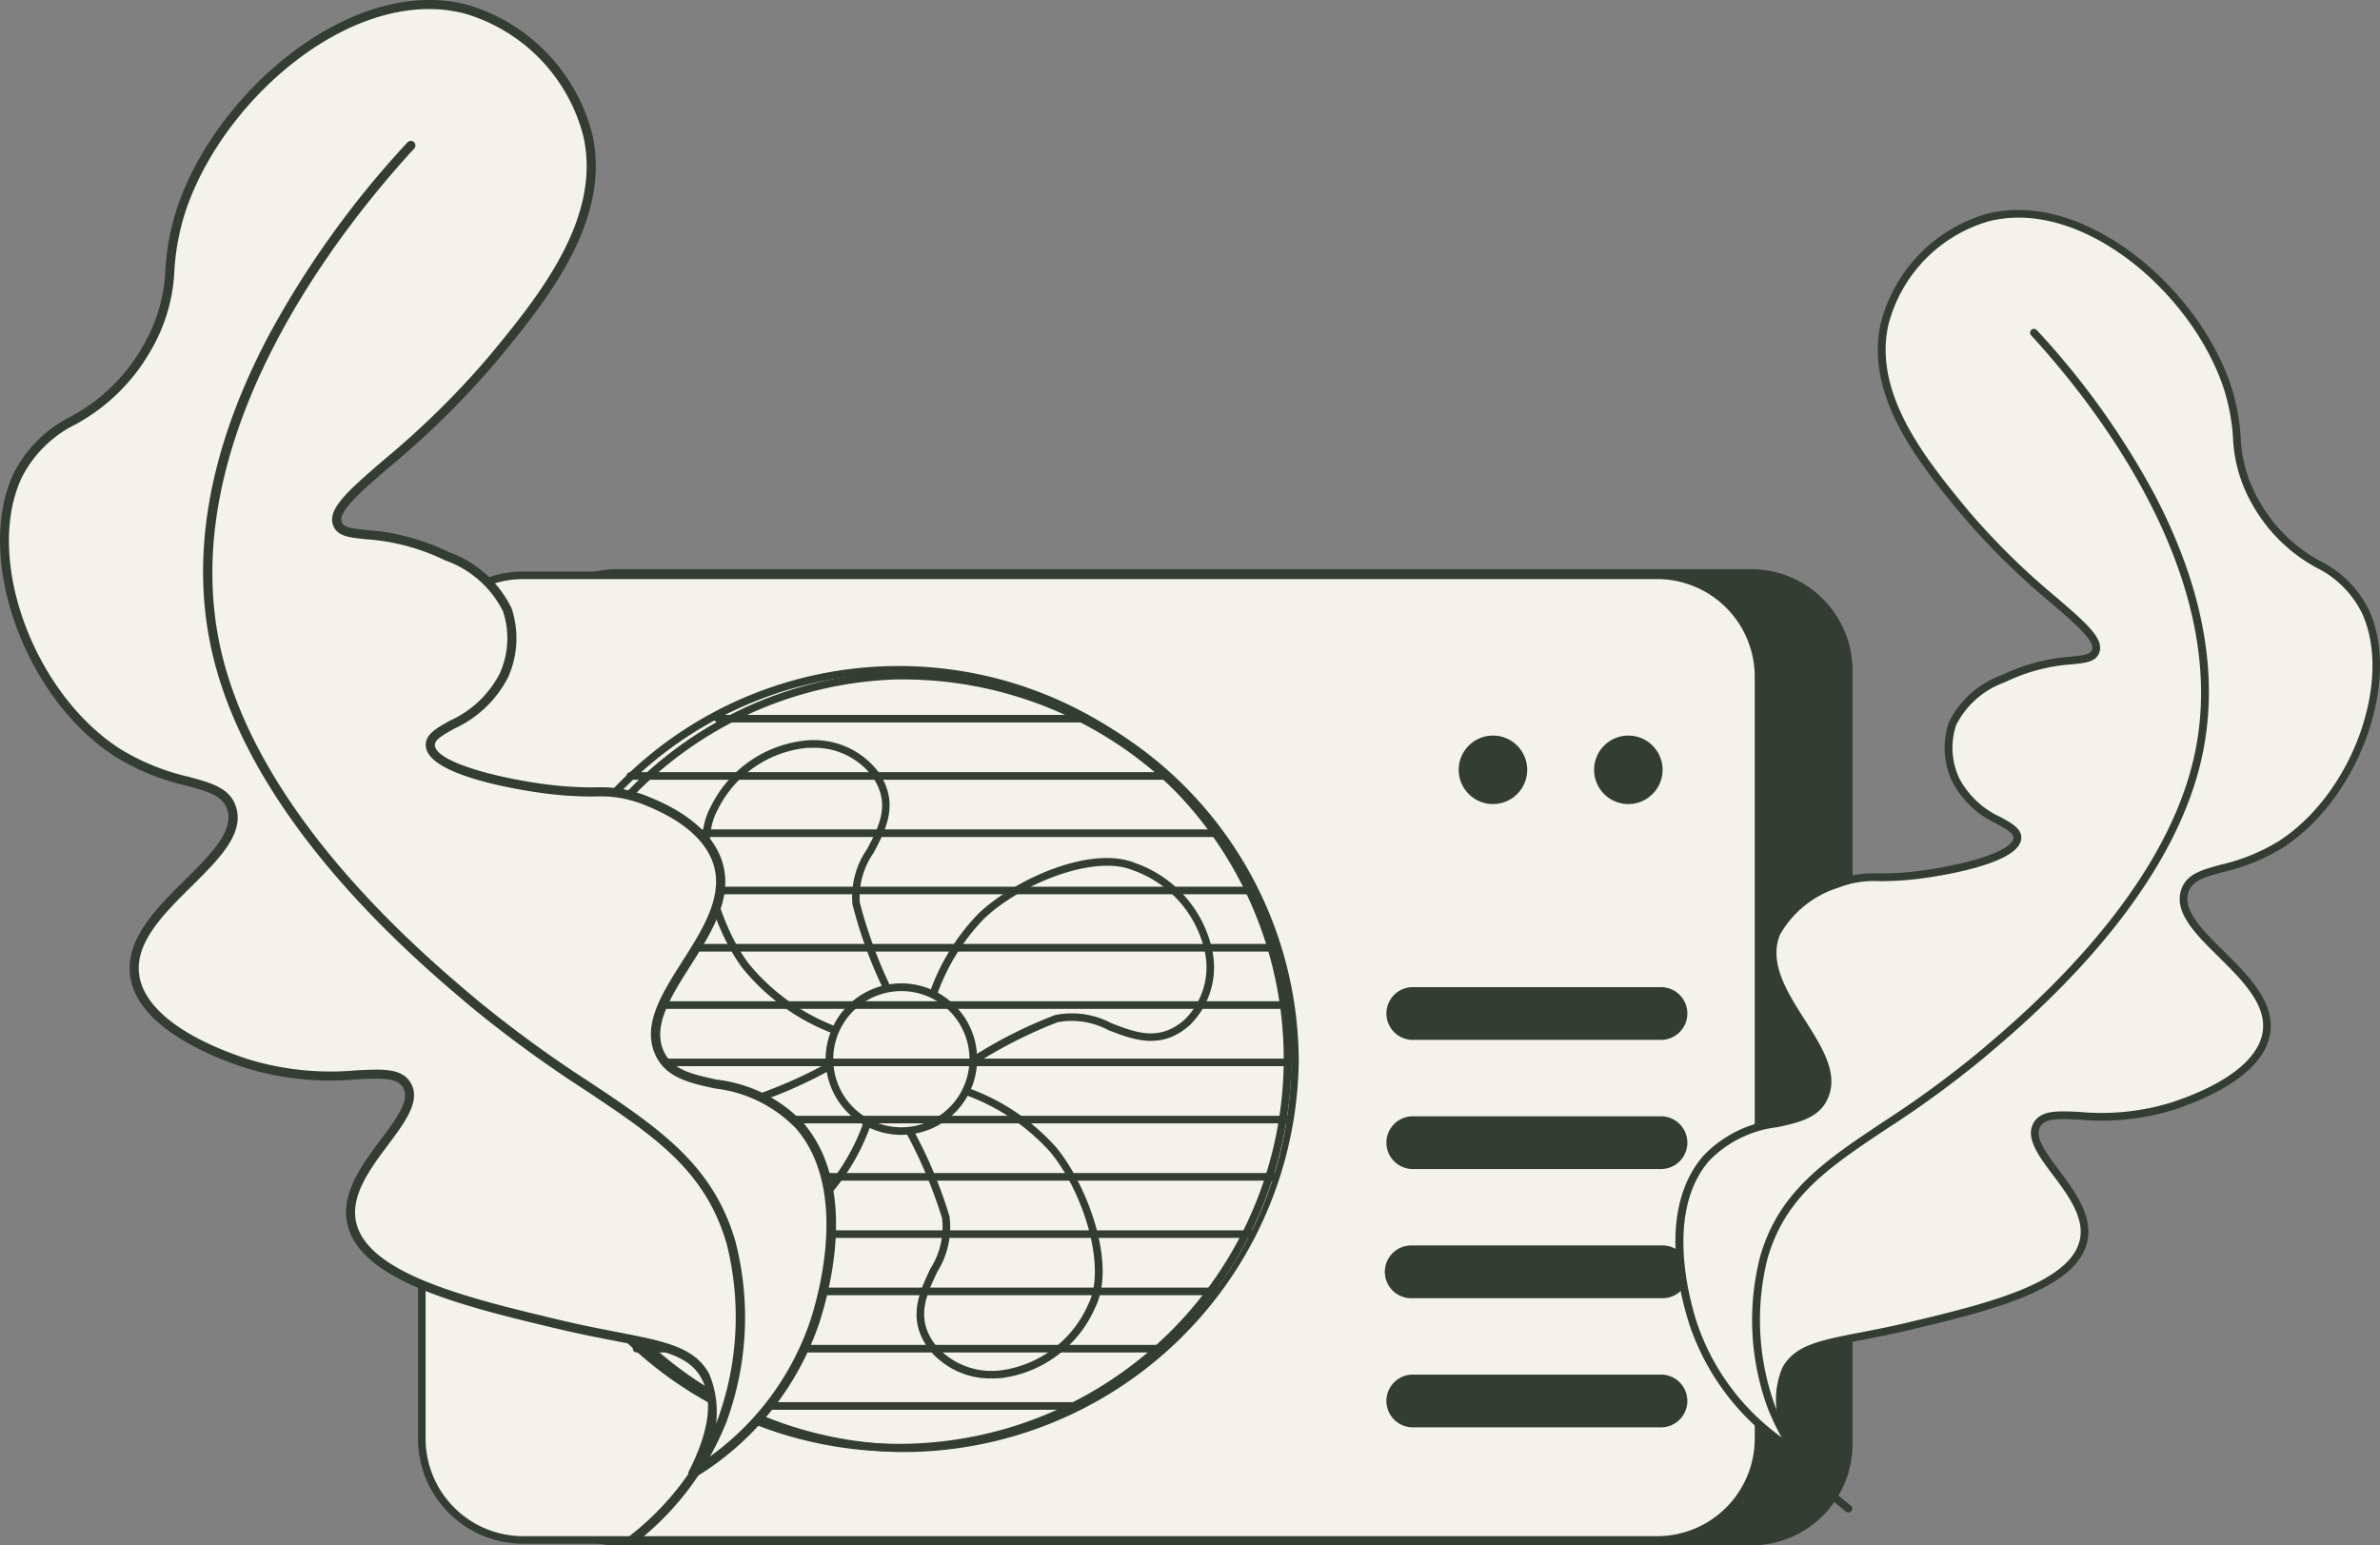
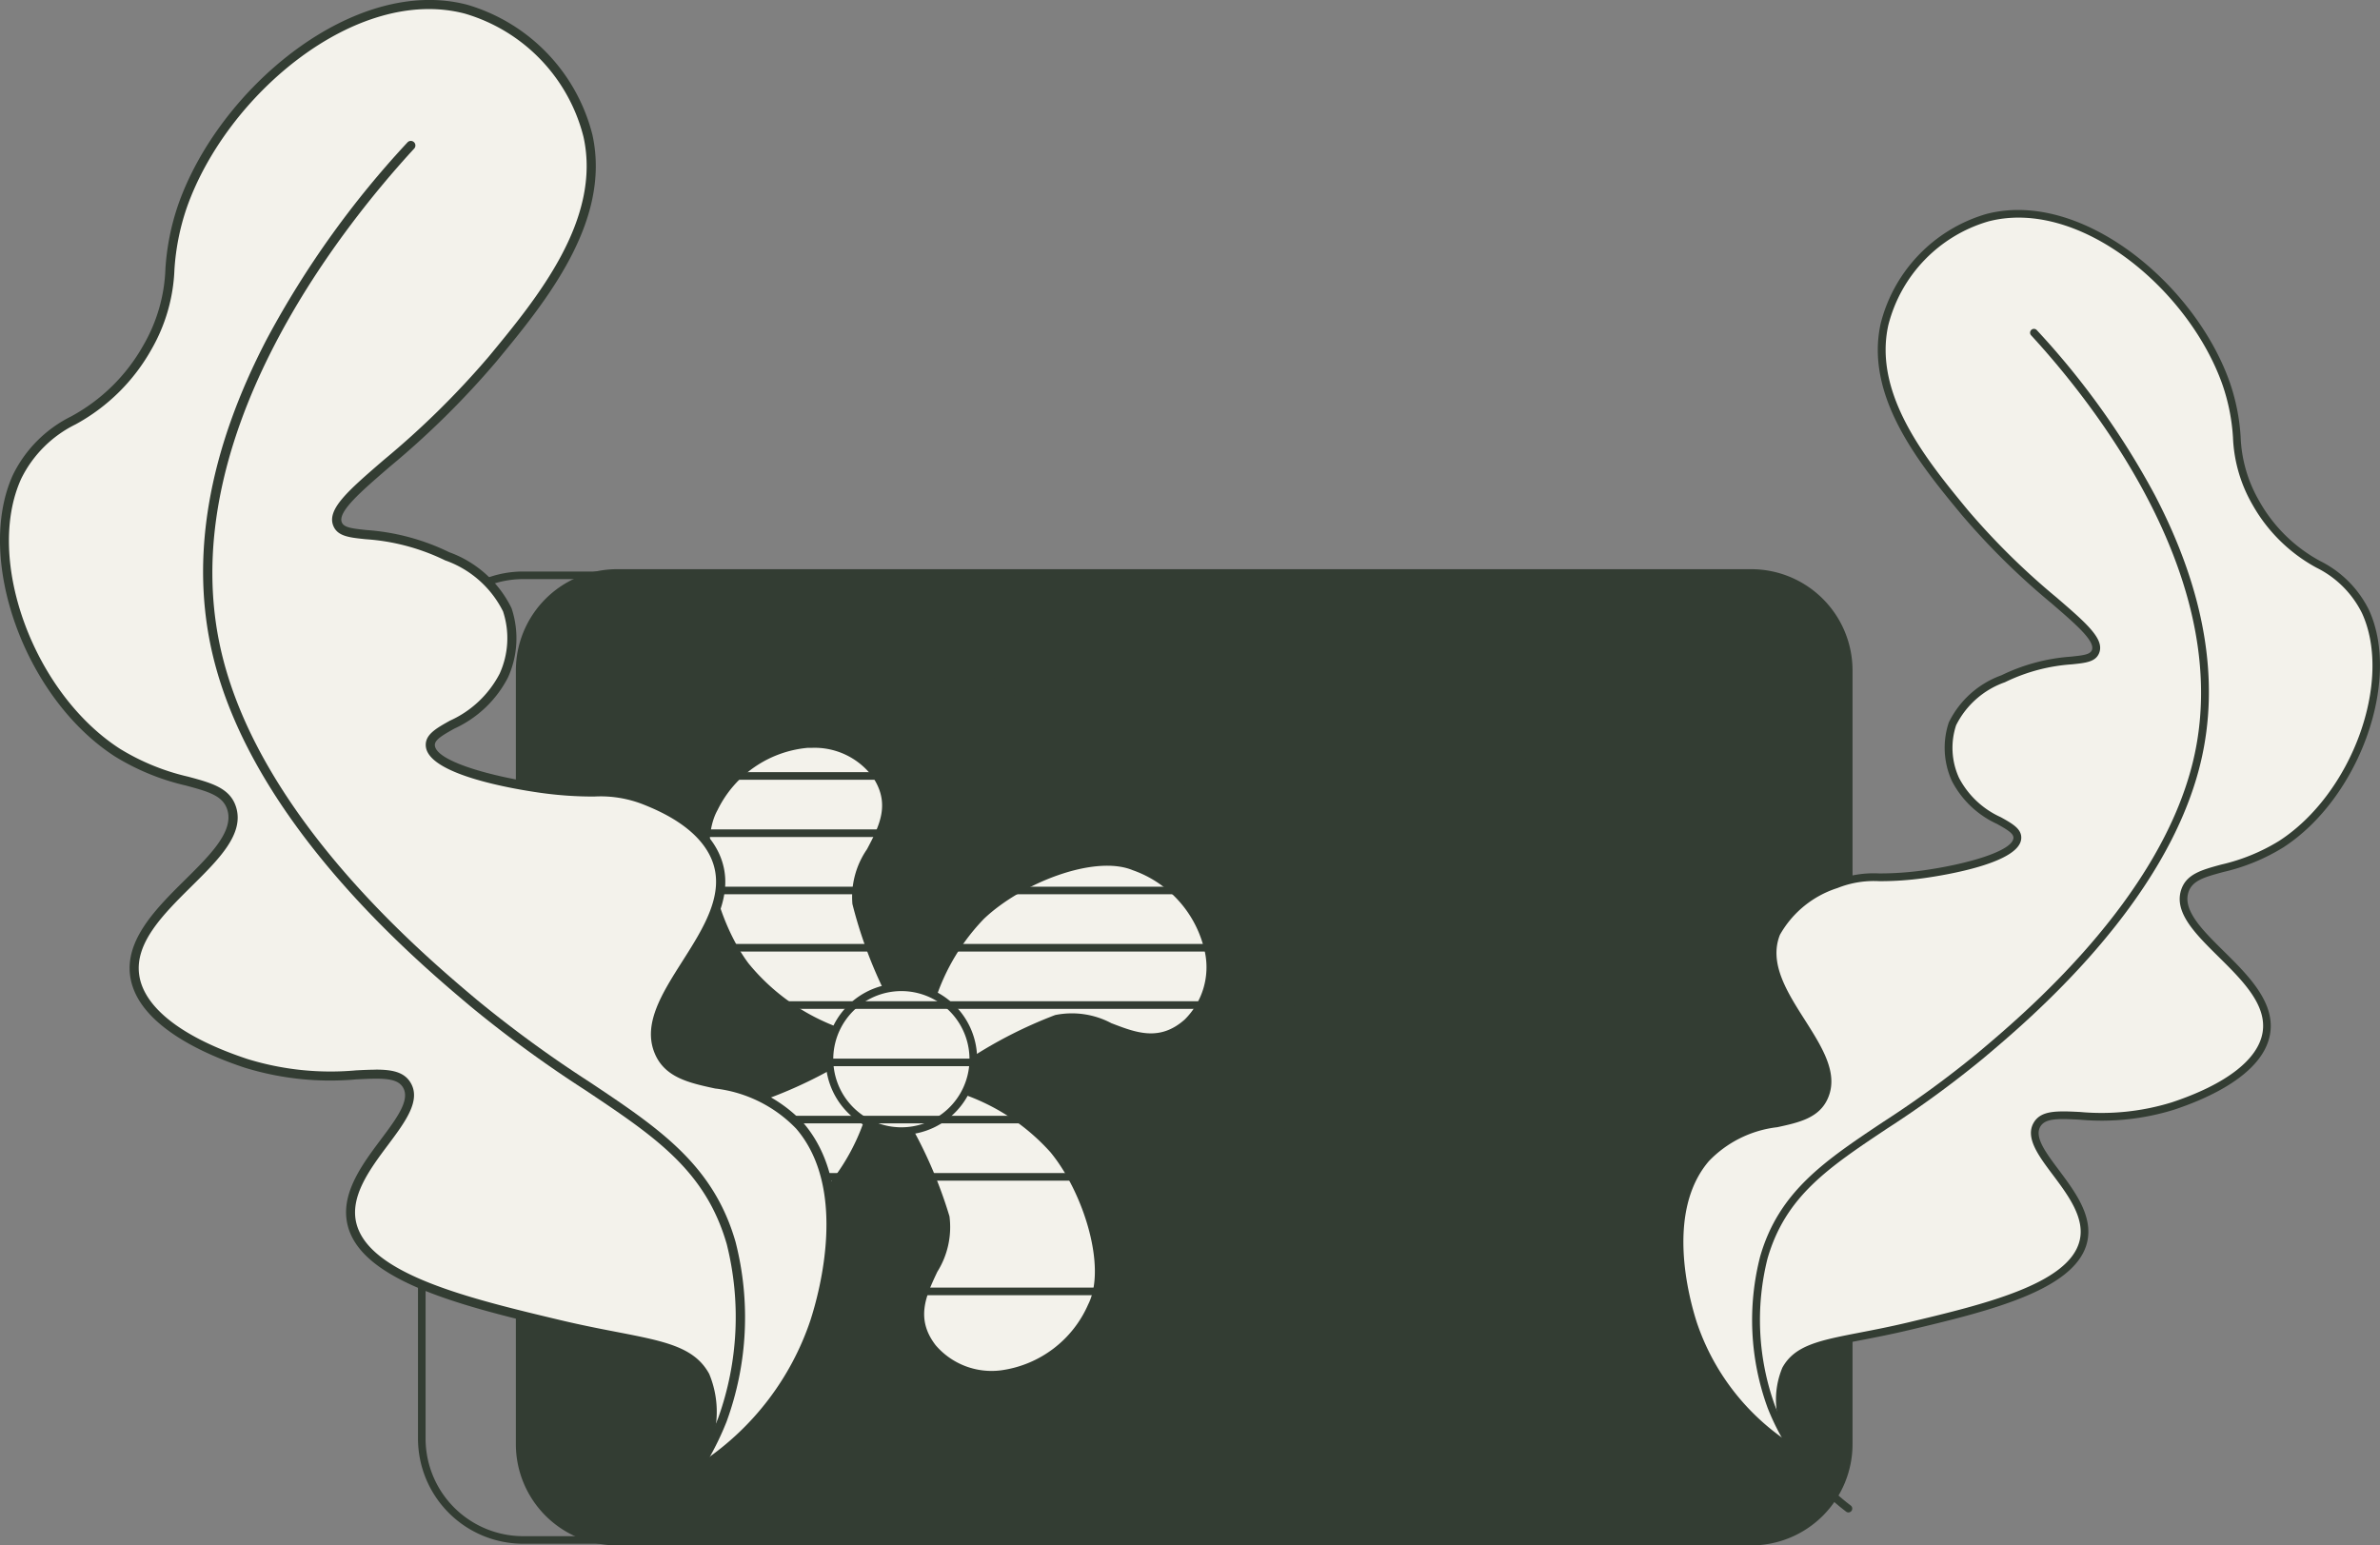
<svg xmlns="http://www.w3.org/2000/svg" width="101.338" height="65.807" viewBox="0 0 101.338 65.807">
  <rect x="0" y="0" width="101.338" height="65.807" fill="#808080" stroke="none" />
  <defs>
    <clipPath id="clip-path">
      <rect id="Rectangle_81" data-name="Rectangle 81" width="61.081" height="41.569" fill="none" />
    </clipPath>
    <clipPath id="clip-path-2">
      <rect id="Rectangle_83" data-name="Rectangle 83" width="30" height="55.46" fill="none" />
    </clipPath>
    <clipPath id="clip-path-3">
      <rect id="Rectangle_83-2" data-name="Rectangle 83" width="35.596" height="65.807" fill="none" />
    </clipPath>
  </defs>
  <g id="Groupe_334" data-name="Groupe 334" transform="translate(-634.662 -979.248)">
    <g id="Groupe_126" data-name="Groupe 126" transform="translate(652.46 1003.485)">
      <g id="Groupe_125" data-name="Groupe 125" clip-path="url(#clip-path)">
        <path id="Tracé_925" data-name="Tracé 925" d="M62.812,41.569H111.1a4.314,4.314,0,0,0,4.314-4.314V4.314A4.314,4.314,0,0,0,111.1,0H62.812A4.314,4.314,0,0,0,58.5,4.314V37.255a4.314,4.314,0,0,0,4.314,4.314" transform="translate(-54.333)" fill="#333d33" />
-         <path id="Tracé_926" data-name="Tracé 926" d="M6.579,44.733H54.867a4.314,4.314,0,0,0,4.314-4.314V7.97a4.314,4.314,0,0,0-4.314-4.314H6.579A4.314,4.314,0,0,0,2.265,7.97V40.419a4.314,4.314,0,0,0,4.314,4.314" transform="translate(-2.104 -3.396)" fill="#f3f2eb" />
        <path id="Tracé_927" data-name="Tracé 927" d="M52.764,42.789H4.475A4.48,4.48,0,0,1,0,38.314V5.865A4.48,4.48,0,0,1,4.475,1.39H52.764a4.48,4.48,0,0,1,4.475,4.475V38.314a4.48,4.48,0,0,1-4.475,4.475M4.475,1.713A4.158,4.158,0,0,0,.323,5.865V38.314a4.158,4.158,0,0,0,4.153,4.153H52.764a4.158,4.158,0,0,0,4.153-4.153V5.865a4.158,4.158,0,0,0-4.153-4.153Z" transform="translate(0 -1.291)" fill="#333d33" />
        <path id="Tracé_928" data-name="Tracé 928" d="M69.189,91.3A16.727,16.727,0,1,1,85.917,74.568,16.746,16.746,0,0,1,69.189,91.3m0-33.132a16.4,16.4,0,1,0,16.4,16.4,16.424,16.424,0,0,0-16.4-16.4" transform="translate(-48.727 -53.723)" fill="#333d33" />
        <path id="Tracé_929" data-name="Tracé 929" d="M109.718,296.378a19.918,19.918,0,0,1-3.878,1.656c-1.863.451-3.469-2.156-5.551-.556-1.713,1.317-1.785,4.979,1.774,6.769,1.722.866,5.01-.279,6.647-1.628A9.075,9.075,0,0,0,111.4,298.3Z" transform="translate(-92.088 -275.278)" fill="#f3f2eb" />
        <path id="Tracé_930" data-name="Tracé 930" d="M101.444,302.609a3.463,3.463,0,0,1-1.557-.322,5.063,5.063,0,0,1-2.987-3.961,3.456,3.456,0,0,1,1.187-3.08c1.29-.992,2.445-.448,3.464.032a3.294,3.294,0,0,0,2.147.5,19.872,19.872,0,0,0,3.837-1.64.161.161,0,0,1,.2.034l1.681,1.918a.161.161,0,0,1,.035.145,9.14,9.14,0,0,1-2.742,4.409,9.382,9.382,0,0,1-5.266,1.97m-1.83-7.6a2.128,2.128,0,0,0-1.33.492,3.132,3.132,0,0,0-1.063,2.794,4.748,4.748,0,0,0,2.811,3.7c1.581.795,4.778-.212,6.472-1.609a8.92,8.92,0,0,0,2.612-4.158l-1.539-1.755a19.083,19.083,0,0,1-3.8,1.609,3.577,3.577,0,0,1-2.36-.517,4.38,4.38,0,0,0-1.8-.56" transform="translate(-89.985 -273.173)" fill="#333d33" />
        <path id="Tracé_931" data-name="Tracé 931" d="M179.853,115.3a19.92,19.92,0,0,1-1.48-3.948c-.367-1.881,2.309-3.369.8-5.52-1.239-1.771-4.894-2.006-6.842,1.469-.943,1.681.054,5.017,1.329,6.714a9.075,9.075,0,0,0,4.2,2.879Z" transform="translate(-159.719 -97.123)" fill="#f3f2eb" />
        <path id="Tracé_932" data-name="Tracé 932" d="M175.707,114.954a.162.162,0,0,1-.046-.007,9.14,9.14,0,0,1-4.282-2.937c-1.244-1.656-2.356-5.078-1.34-6.889a5.063,5.063,0,0,1,4.091-2.806,3.465,3.465,0,0,1,3.024,1.324c.933,1.333.338,2.463-.187,3.459a3.3,3.3,0,0,0-.591,2.123,19.885,19.885,0,0,0,1.466,3.907.161.161,0,0,1-.043.2l-1.991,1.593a.161.161,0,0,1-.1.035m-1.37-12.322q-.095,0-.191,0a4.749,4.749,0,0,0-3.825,2.642c-.865,1.543,0,4.782,1.317,6.538a8.918,8.918,0,0,0,4.037,2.8l1.822-1.458a19.09,19.09,0,0,1-1.437-3.872,3.581,3.581,0,0,1,.622-2.335c.529-1,1.028-1.952.208-3.124a3.087,3.087,0,0,0-2.553-1.192" transform="translate(-157.564 -95.026)" fill="#333d33" />
        <path id="Tracé_933" data-name="Tracé 933" d="M305.4,183.66a19.919,19.919,0,0,1,3.749-1.93c1.826-.583,3.615,1.9,5.576.156,1.614-1.437,1.423-5.094-2.256-6.624-1.78-.74-4.977.638-6.513,2.1a9.075,9.075,0,0,0-2.371,4.505Z" transform="translate(-281.975 -162.592)" fill="#f3f2eb" />
        <path id="Tracé_934" data-name="Tracé 934" d="M303.3,181.677a.161.161,0,0,1-.113-.046l-1.814-1.792a.161.161,0,0,1-.046-.142,9.14,9.14,0,0,1,2.418-4.595c1.5-1.429,4.769-2.932,6.686-2.134a5.063,5.063,0,0,1,3.264,3.736,3.456,3.456,0,0,1-.963,3.158c-1.215,1.082-2.406.622-3.457.217a3.3,3.3,0,0,0-2.177-.34,19.875,19.875,0,0,0-3.709,1.911.161.161,0,0,1-.088.026m-1.64-2.007,1.661,1.64A19.075,19.075,0,0,1,307,179.432a3.581,3.581,0,0,1,2.391.346c1.059.408,2.058.794,3.127-.157a3.132,3.132,0,0,0,.859-2.864,4.748,4.748,0,0,0-3.07-3.491c-1.634-.68-4.75.554-6.34,2.069a8.934,8.934,0,0,0-2.307,4.335" transform="translate(-279.87 -160.447)" fill="#333d33" />
        <path id="Tracé_935" data-name="Tracé 935" d="M292.357,311.31a19.919,19.919,0,0,1,1.655,3.878c.45,1.863-2.156,3.469-.557,5.551,1.317,1.714,4.978,1.786,6.77-1.772.867-1.722-.277-5.01-1.627-6.648a9.075,9.075,0,0,0-4.323-2.689Z" transform="translate(-271.543 -287.585)" fill="#f3f2eb" />
        <path id="Tracé_936" data-name="Tracé 936" d="M293.914,319.942a3.369,3.369,0,0,1-2.692-1.206c-.991-1.29-.447-2.445.032-3.464a3.3,3.3,0,0,0,.5-2.147,19.876,19.876,0,0,0-1.639-3.837.161.161,0,0,1,.035-.2l1.918-1.681a.163.163,0,0,1,.145-.035,9.14,9.14,0,0,1,4.409,2.743c1.317,1.6,2.58,4.968,1.646,6.823a5.063,5.063,0,0,1-3.961,2.986c-.13.012-.26.018-.388.018m-3.458-10.7a19.092,19.092,0,0,1,1.608,3.8,3.581,3.581,0,0,1-.518,2.36c-.483,1.026-.94,2-.068,3.13a3.136,3.136,0,0,0,2.794,1.064,4.749,4.749,0,0,0,3.7-2.81c.8-1.581-.211-4.778-1.607-6.473a8.92,8.92,0,0,0-4.157-2.613Z" transform="translate(-269.439 -285.484)" fill="#333d33" />
        <path id="Tracé_937" data-name="Tracé 937" d="M246.542,254.724a3.062,3.062,0,1,0,1-4.213,3.062,3.062,0,0,0-1,4.213" transform="translate(-228.567 -232.253)" fill="#f3f2eb" />
        <path id="Tracé_938" data-name="Tracé 938" d="M247.066,254.228a3.224,3.224,0,0,1-2.749-1.531h0a3.225,3.225,0,1,1,2.749,1.531m-2.474-1.7a2.9,2.9,0,1,0,.948-3.991,2.9,2.9,0,0,0-.948,3.991" transform="translate(-226.479 -230.141)" fill="#333d33" />
        <path id="Tracé_939" data-name="Tracé 939" d="M64.531,94.645a16.616,16.616,0,1,1,17.06-16.61,16.859,16.859,0,0,1-17.06,16.61m0-32.9A16.293,16.293,0,1,0,81.269,78.035,16.536,16.536,0,0,0,64.531,61.748" transform="translate(-44.091 -57.052)" fill="#333d33" />
-         <path id="Tracé_940" data-name="Tracé 940" d="M192.846,87.465H177.314a.161.161,0,1,1,0-.323h15.532a.161.161,0,0,1,0,.323" transform="translate(-164.541 -80.938)" fill="#333d33" />
        <path id="Tracé_941" data-name="Tracé 941" d="M147.551,121.721H124.875a.161.161,0,0,1,0-.323h22.676a.161.161,0,0,1,0,.323" transform="translate(-115.835 -112.755)" fill="#333d33" />
        <path id="Tracé_942" data-name="Tracé 942" d="M120.095,155.974H92.826a.161.161,0,0,1,0-.323h27.268a.161.161,0,0,1,0,.323" transform="translate(-86.068 -144.57)" fill="#333d33" />
        <path id="Tracé_943" data-name="Tracé 943" d="M104.982,190.23H74.907a.161.161,0,1,1,0-.323h30.075a.161.161,0,0,1,0,.323" transform="translate(-69.425 -176.387)" fill="#333d33" />
        <path id="Tracé_944" data-name="Tracé 944" d="M90.359,224.486H58.243a.161.161,0,0,1,0-.323H90.359a.161.161,0,1,1,0,.323" transform="translate(-53.947 -208.204)" fill="#333d33" />
        <path id="Tracé_945" data-name="Tracé 945" d="M85.76,258.741H52.623a.161.161,0,1,1,0-.323H85.76a.161.161,0,0,1,0,.323" transform="translate(-48.727 -240.02)" fill="#333d33" />
        <path id="Tracé_946" data-name="Tracé 946" d="M83.4,293H49.755a.161.161,0,1,1,0-.323H83.4a.161.161,0,1,1,0,.323" transform="translate(-46.063 -271.837)" fill="#333d33" />
        <path id="Tracé_947" data-name="Tracé 947" d="M83.147,327.251H49.755a.161.161,0,1,1,0-.323H83.147a.161.161,0,1,1,0,.323" transform="translate(-46.063 -303.653)" fill="#333d33" />
        <path id="Tracé_948" data-name="Tracé 948" d="M91.907,361.506H59.791a.161.161,0,1,1,0-.323H91.907a.161.161,0,0,1,0,.323" transform="translate(-55.385 -335.469)" fill="#333d33" />
-         <path id="Tracé_949" data-name="Tracé 949" d="M104.2,395.762H74.125a.161.161,0,1,1,0-.323H104.2a.161.161,0,0,1,0,.323" transform="translate(-68.698 -367.286)" fill="#333d33" />
        <path id="Tracé_950" data-name="Tracé 950" d="M122.641,430.018H95.628a.161.161,0,0,1,0-.323h27.013a.161.161,0,1,1,0,.323" transform="translate(-88.67 -399.103)" fill="#333d33" />
-         <path id="Tracé_951" data-name="Tracé 951" d="M151.016,464.273H128.6a.161.161,0,0,1,0-.323h22.421a.161.161,0,1,1,0,.323" transform="translate(-119.29 -430.919)" fill="#333d33" />
-         <path id="Tracé_952" data-name="Tracé 952" d="M193.641,498.527H178.329a.161.161,0,1,1,0-.322h15.311a.161.161,0,1,1,0,.322" transform="translate(-165.483 -462.735)" fill="#333d33" />
+         <path id="Tracé_952" data-name="Tracé 952" d="M193.641,498.527H178.329a.161.161,0,1,1,0-.322h15.311" transform="translate(-165.483 -462.735)" fill="#333d33" />
        <path id="Tracé_953" data-name="Tracé 953" d="M590.47,329.475H579.836a1.123,1.123,0,0,1,0-2.245H590.47a1.123,1.123,0,0,1,0,2.245" transform="translate(-537.512 -303.933)" fill="#333d33" />
        <path id="Tracé_954" data-name="Tracé 954" d="M590.47,252.225H579.836a1.123,1.123,0,0,1,0-2.245H590.47a1.123,1.123,0,0,1,0,2.245" transform="translate(-537.512 -232.183)" fill="#333d33" />
        <path id="Tracé_955" data-name="Tracé 955" d="M590.47,406.725H579.836a1.123,1.123,0,1,1,0-2.245H590.47a1.123,1.123,0,1,1,0,2.245" transform="translate(-537.512 -375.683)" fill="#333d33" />
        <path id="Tracé_956" data-name="Tracé 956" d="M590.47,483.975H579.836a1.123,1.123,0,0,1,0-2.245H590.47a1.123,1.123,0,0,1,0,2.245" transform="translate(-537.512 -447.434)" fill="#333d33" />
        <path id="Tracé_957" data-name="Tracé 957" d="M625.33,100.981a1.458,1.458,0,1,1-1.458-1.458,1.458,1.458,0,0,1,1.458,1.458" transform="translate(-578.101 -92.438)" fill="#333d33" />
        <path id="Tracé_958" data-name="Tracé 958" d="M706.281,100.981a1.458,1.458,0,1,1-1.458-1.458,1.458,1.458,0,0,1,1.458,1.458" transform="translate(-653.288 -92.438)" fill="#333d33" />
      </g>
    </g>
    <g id="Groupe_131" data-name="Groupe 131" transform="translate(706 988.189)">
      <g id="Groupe_129" data-name="Groupe 129" clip-path="url(#clip-path-2)">
        <path id="Tracé_996" data-name="Tracé 996" d="M7.283,55.083A10.228,10.228,0,0,1,2.9,49.646c-.185-.571-1.512-4.66.54-7.046,1.732-2.014,4.349-1.044,5.041-2.636.885-2.039-3.029-4.494-2.044-6.958a4.453,4.453,0,0,1,2.535-2.082c1.239-.5,1.734-.154,3.723-.432.344-.048,3.929-.569,4-1.531.053-.707-1.855-.809-2.636-2.513a3.231,3.231,0,0,1-.126-2.362,3.837,3.837,0,0,1,2.16-1.921c2.248-1.1,3.653-.536,3.925-1.141.413-.919-2.707-2.485-5.562-5.943-1.76-2.132-4.089-4.952-3.418-8a6.325,6.325,0,0,1,4.38-4.547c4.061-1.062,8.785,3.1,10.175,7.079.75,2.143.108,3.024,1.254,5.053,1.626,2.879,3.661,2.421,4.676,4.645,1.371,3-.488,7.893-3.593,9.9-2,1.3-3.765.9-4.107,2.009-.556,1.812,3.878,3.624,3.476,6.038-.315,1.889-3.385,2.906-3.983,3.1-3.064,1.015-5.23-.155-5.781.791-.674,1.157,2.488,3.041,1.963,5.015-.511,1.921-4.21,2.8-7.426,3.567-2.961.705-4.581.642-5.243,1.849-.583,1.064-.072,2.475.45,3.5" transform="translate(-2.143 -2.203)" fill="#f3f2eb" />
        <path id="Tracé_997" data-name="Tracé 997" d="M5.14,53.044a.164.164,0,0,0,.146-.238c-.731-1.435-.883-2.561-.452-3.347.453-.827,1.447-1.019,3.093-1.338.6-.116,1.274-.247,2.044-.43,3.286-.783,7.01-1.67,7.546-3.685.3-1.129-.492-2.188-1.19-3.123-.564-.754-1.05-1.405-.79-1.852.213-.366.792-.338,1.667-.295a10.409,10.409,0,0,0,4.024-.423c1.405-.465,3.805-1.5,4.093-3.233.224-1.343-.942-2.5-1.971-3.516-.9-.889-1.747-1.729-1.51-2.5.157-.512.686-.656,1.487-.873a8.45,8.45,0,0,0,2.553-1.047c3.221-2.082,5.03-7.087,3.653-10.105a4.6,4.6,0,0,0-2.072-2.086,6.538,6.538,0,0,1-2.61-2.571,5.861,5.861,0,0,1-.785-2.727,8.738,8.738,0,0,0-.457-2.3C22.142,3.162,17.293-.889,13.238.171a6.526,6.526,0,0,0-4.5,4.67c-.688,3.127,1.7,6.025,3.451,8.14a30.892,30.892,0,0,0,3.819,3.764c1.056.911,1.89,1.63,1.72,2.007-.08.177-.36.214-.891.268a8.047,8.047,0,0,0-2.957.794,4,4,0,0,0-2.241,2.009,3.414,3.414,0,0,0,.131,2.489,4.062,4.062,0,0,0,1.922,1.831c.443.248.713.41.7.6-.042.558-1.973,1.118-3.86,1.381a13.318,13.318,0,0,1-1.86.127,4.489,4.489,0,0,0-1.9.316,4.6,4.6,0,0,0-2.626,2.173c-.543,1.358.285,2.663,1.086,3.925.695,1.095,1.351,2.129.96,3.029-.3.694-1.017.849-1.924,1.045a5.066,5.066,0,0,0-3.091,1.549c-1.906,2.216-1.035,5.776-.572,7.2A10.352,10.352,0,0,0,5.054,53.02a.164.164,0,0,0,.086.024M16.511,38.385c-.593,0-1.027.087-1.257.481-.369.634.2,1.4.811,2.213.654.875,1.4,1.867,1.136,2.843-.485,1.826-4.108,2.689-7.3,3.45-.764.182-1.437.312-2.031.427-1.74.337-2.791.54-3.318,1.5a3.544,3.544,0,0,0,.2,3.125A9.911,9.911,0,0,1,.918,47.393C.57,46.32-.422,42.653,1.426,40.5a4.8,4.8,0,0,1,2.912-1.443c.919-.2,1.787-.387,2.155-1.235.46-1.059-.241-2.164-.984-3.335C4.752,33.3,3.97,32.067,4.45,30.864A4.313,4.313,0,0,1,6.9,28.873a4.176,4.176,0,0,1,1.783-.292,13.6,13.6,0,0,0,1.9-.13c.952-.133,4.064-.648,4.141-1.681.031-.41-.365-.632-.866-.912a3.735,3.735,0,0,1-1.785-1.681,3.074,3.074,0,0,1-.122-2.235,3.686,3.686,0,0,1,2.079-1.832,7.653,7.653,0,0,1,2.846-.762c.578-.059,1-.1,1.156-.459.269-.6-.511-1.273-1.805-2.389a30.615,30.615,0,0,1-3.78-3.725c-1.7-2.064-4.038-4.891-3.384-7.862A6.182,6.182,0,0,1,13.321.488C17.212-.529,21.879,3.4,23.3,7.462a8.463,8.463,0,0,1,.44,2.222,6.206,6.206,0,0,0,.826,2.857,6.9,6.9,0,0,0,2.723,2.688,4.275,4.275,0,0,1,1.947,1.944c1.318,2.888-.432,7.69-3.533,9.694a8.172,8.172,0,0,1-2.46,1.006c-.84.228-1.5.407-1.714,1.093-.3.961.622,1.869,1.593,2.83,1.02,1.009,2.074,2.053,1.878,3.229-.193,1.156-1.568,2.212-3.873,2.976a10.124,10.124,0,0,1-3.905.407c-.256-.012-.493-.024-.709-.024" transform="translate(0 0)" fill="#333d33" />
        <path id="Tracé_998" data-name="Tracé 998" d="M110.861,124.488a.164.164,0,0,0,.1-.294,9.981,9.981,0,0,1-3.234-4.271,10.755,10.755,0,0,1-.311-6.241c.764-2.653,2.582-3.866,5.1-5.545a43.717,43.717,0,0,0,4.075-2.974c1.932-1.623,7.811-6.563,9.264-12.586.842-3.49.187-7.329-1.946-11.411a33.672,33.672,0,0,0-5.032-7.029.164.164,0,0,0-.241.222c2.687,2.92,8.737,10.534,6.9,18.141-1.428,5.918-7.245,10.806-9.156,12.412a43.463,43.463,0,0,1-4.046,2.952c-2.477,1.653-4.434,2.958-5.231,5.727a10.9,10.9,0,0,0,.321,6.451,10.309,10.309,0,0,0,3.34,4.412.163.163,0,0,0,.1.034" transform="translate(-103.496 -69.027)" fill="#333d33" />
      </g>
    </g>
    <g id="Groupe_130" data-name="Groupe 130" transform="translate(634.662 979.248)">
      <g id="Groupe_129-2" data-name="Groupe 129" clip-path="url(#clip-path-3)">
        <path id="Tracé_996-2" data-name="Tracé 996" d="M31.622,64.918a12.136,12.136,0,0,0,5.2-6.452c.22-.678,1.794-5.53-.641-8.36-2.055-2.389-5.161-1.238-5.981-3.128-1.051-2.419,3.595-5.332,2.426-8.256-.6-1.494-2.408-2.227-3.008-2.471-1.47-.6-2.058-.183-4.418-.513-.408-.057-4.662-.675-4.747-1.817-.062-.839,2.2-.96,3.128-2.982a3.833,3.833,0,0,0,.15-2.8,4.552,4.552,0,0,0-2.563-2.279c-2.668-1.309-4.334-.636-4.657-1.354-.49-1.091,3.212-2.949,6.6-7.051,2.088-2.529,4.852-5.876,4.055-9.494a7.5,7.5,0,0,0-5.2-5.4c-4.819-1.26-10.424,3.684-12.073,8.4-.889,2.543-.128,3.588-1.488,6-1.929,3.416-4.343,2.872-5.548,5.511-1.626,3.563.578,9.365,4.263,11.747,2.379,1.538,4.468,1.063,4.873,2.384.66,2.15-4.6,4.3-4.124,7.164.373,2.242,4.017,3.449,4.726,3.684,3.635,1.2,6.206-.183,6.86.939.8,1.373-2.953,3.608-2.33,5.951.606,2.279,5,3.324,8.811,4.233,3.513.837,5.436.761,6.221,2.194.692,1.262.086,2.936-.534,4.153" transform="translate(-2.125 -2.173)" fill="#f3f2eb" />
        <path id="Tracé_997-2" data-name="Tracé 997" d="M29.5,62.94a.194.194,0,0,1-.173-.283c.867-1.7,1.047-3.039.536-3.971-.538-.981-1.717-1.21-3.67-1.588-.709-.137-1.512-.293-2.426-.51-3.9-.929-8.318-1.981-8.954-4.372-.356-1.339.583-2.6,1.412-3.706.669-.895,1.246-1.667.937-2.2-.253-.434-.94-.4-1.978-.35a12.351,12.351,0,0,1-4.775-.5c-1.667-.552-4.515-1.785-4.857-3.836-.266-1.594,1.118-2.963,2.339-4.171C8.955,36.4,9.962,35.4,9.68,34.485c-.187-.608-.814-.778-1.764-1.035a10.026,10.026,0,0,1-3.029-1.243C1.065,29.736-1.081,23.8.553,20.216a5.452,5.452,0,0,1,2.458-2.475,7.758,7.758,0,0,0,3.1-3.051,6.955,6.955,0,0,0,.932-3.235,10.368,10.368,0,0,1,.542-2.729C9.322,3.752,15.077-1.054,19.888.2a7.743,7.743,0,0,1,5.337,5.542c.817,3.71-2.022,7.149-4.095,9.659A36.655,36.655,0,0,1,16.6,19.871c-1.253,1.081-2.242,1.934-2.041,2.382.094.21.427.253,1.057.318a9.549,9.549,0,0,1,3.509.942A4.749,4.749,0,0,1,21.782,25.9a4.051,4.051,0,0,1-.155,2.953,4.819,4.819,0,0,1-2.281,2.172c-.525.294-.847.486-.83.714.049.663,2.341,1.326,4.58,1.639a15.8,15.8,0,0,0,2.207.151,5.326,5.326,0,0,1,2.257.375c.615.249,2.488,1.008,3.116,2.579.644,1.611-.338,3.16-1.288,4.657-.824,1.3-1.6,2.526-1.139,3.594.358.823,1.207,1.007,2.283,1.241A6.012,6.012,0,0,1,34.2,47.807c2.262,2.63,1.228,6.853.678,8.547A12.283,12.283,0,0,1,29.6,62.911a.194.194,0,0,1-.1.029M16,45.546c.7,0,1.219.1,1.491.571.438.752-.242,1.662-.962,2.626-.776,1.039-1.656,2.215-1.348,3.373.576,2.167,4.875,3.191,8.668,4.094.907.216,1.705.371,2.41.507,2.065.4,3.311.641,3.937,1.783a4.2,4.2,0,0,1-.235,3.708,11.761,11.761,0,0,0,4.541-5.973c.413-1.273,1.59-5.624-.6-8.173a5.7,5.7,0,0,0-3.455-1.712c-1.09-.236-2.12-.459-2.557-1.466-.546-1.257.287-2.568,1.168-3.957.9-1.415,1.826-2.878,1.256-4.3s-2.324-2.129-2.9-2.363a4.955,4.955,0,0,0-2.115-.346,16.131,16.131,0,0,1-2.256-.154c-1.13-.158-4.822-.768-4.913-1.995-.036-.487.433-.749,1.027-1.082a4.432,4.432,0,0,0,2.117-2,3.647,3.647,0,0,0,.145-2.652,4.374,4.374,0,0,0-2.467-2.174,9.08,9.08,0,0,0-3.377-.9c-.686-.07-1.181-.121-1.372-.545-.32-.711.607-1.511,2.142-2.835a36.327,36.327,0,0,0,4.485-4.419c2.022-2.449,4.792-5.8,4.016-9.328A7.335,7.335,0,0,0,19.79.579C15.173-.628,9.635,4.037,7.949,8.854a10.042,10.042,0,0,0-.522,2.637,7.364,7.364,0,0,1-.98,3.39,8.186,8.186,0,0,1-3.23,3.19,5.072,5.072,0,0,0-2.31,2.306C-.658,23.8,1.419,29.5,5.1,31.88a9.7,9.7,0,0,0,2.92,1.194c1,.27,1.784.483,2.034,1.3.35,1.141-.738,2.218-1.89,3.358-1.21,1.2-2.461,2.436-2.229,3.831.228,1.371,1.86,2.625,4.6,3.531a12.013,12.013,0,0,0,4.634.483c.3-.015.585-.028.842-.028" transform="translate(0 0)" fill="#333d33" />
        <path id="Tracé_998-2" data-name="Tracé 998" d="M124.955,133.89a.194.194,0,0,1-.118-.349,11.843,11.843,0,0,0,3.838-5.067,12.762,12.762,0,0,0,.369-7.406c-.907-3.149-3.064-4.588-6.049-6.58a51.88,51.88,0,0,1-4.835-3.528c-2.292-1.926-9.268-7.787-10.992-14.934-1-4.141-.222-8.7,2.309-13.539a39.955,39.955,0,0,1,5.971-8.34.194.194,0,0,1,.286.263c-3.188,3.465-10.367,12.5-8.189,21.525,1.695,7.023,8.6,12.822,10.864,14.727a51.574,51.574,0,0,0,4.8,3.5c2.939,1.961,5.261,3.51,6.207,6.8a12.932,12.932,0,0,1-.38,7.655,12.233,12.233,0,0,1-3.964,5.235.193.193,0,0,1-.118.04" transform="translate(-98.098 -68.084)" fill="#333d33" />
      </g>
    </g>
  </g>
</svg>